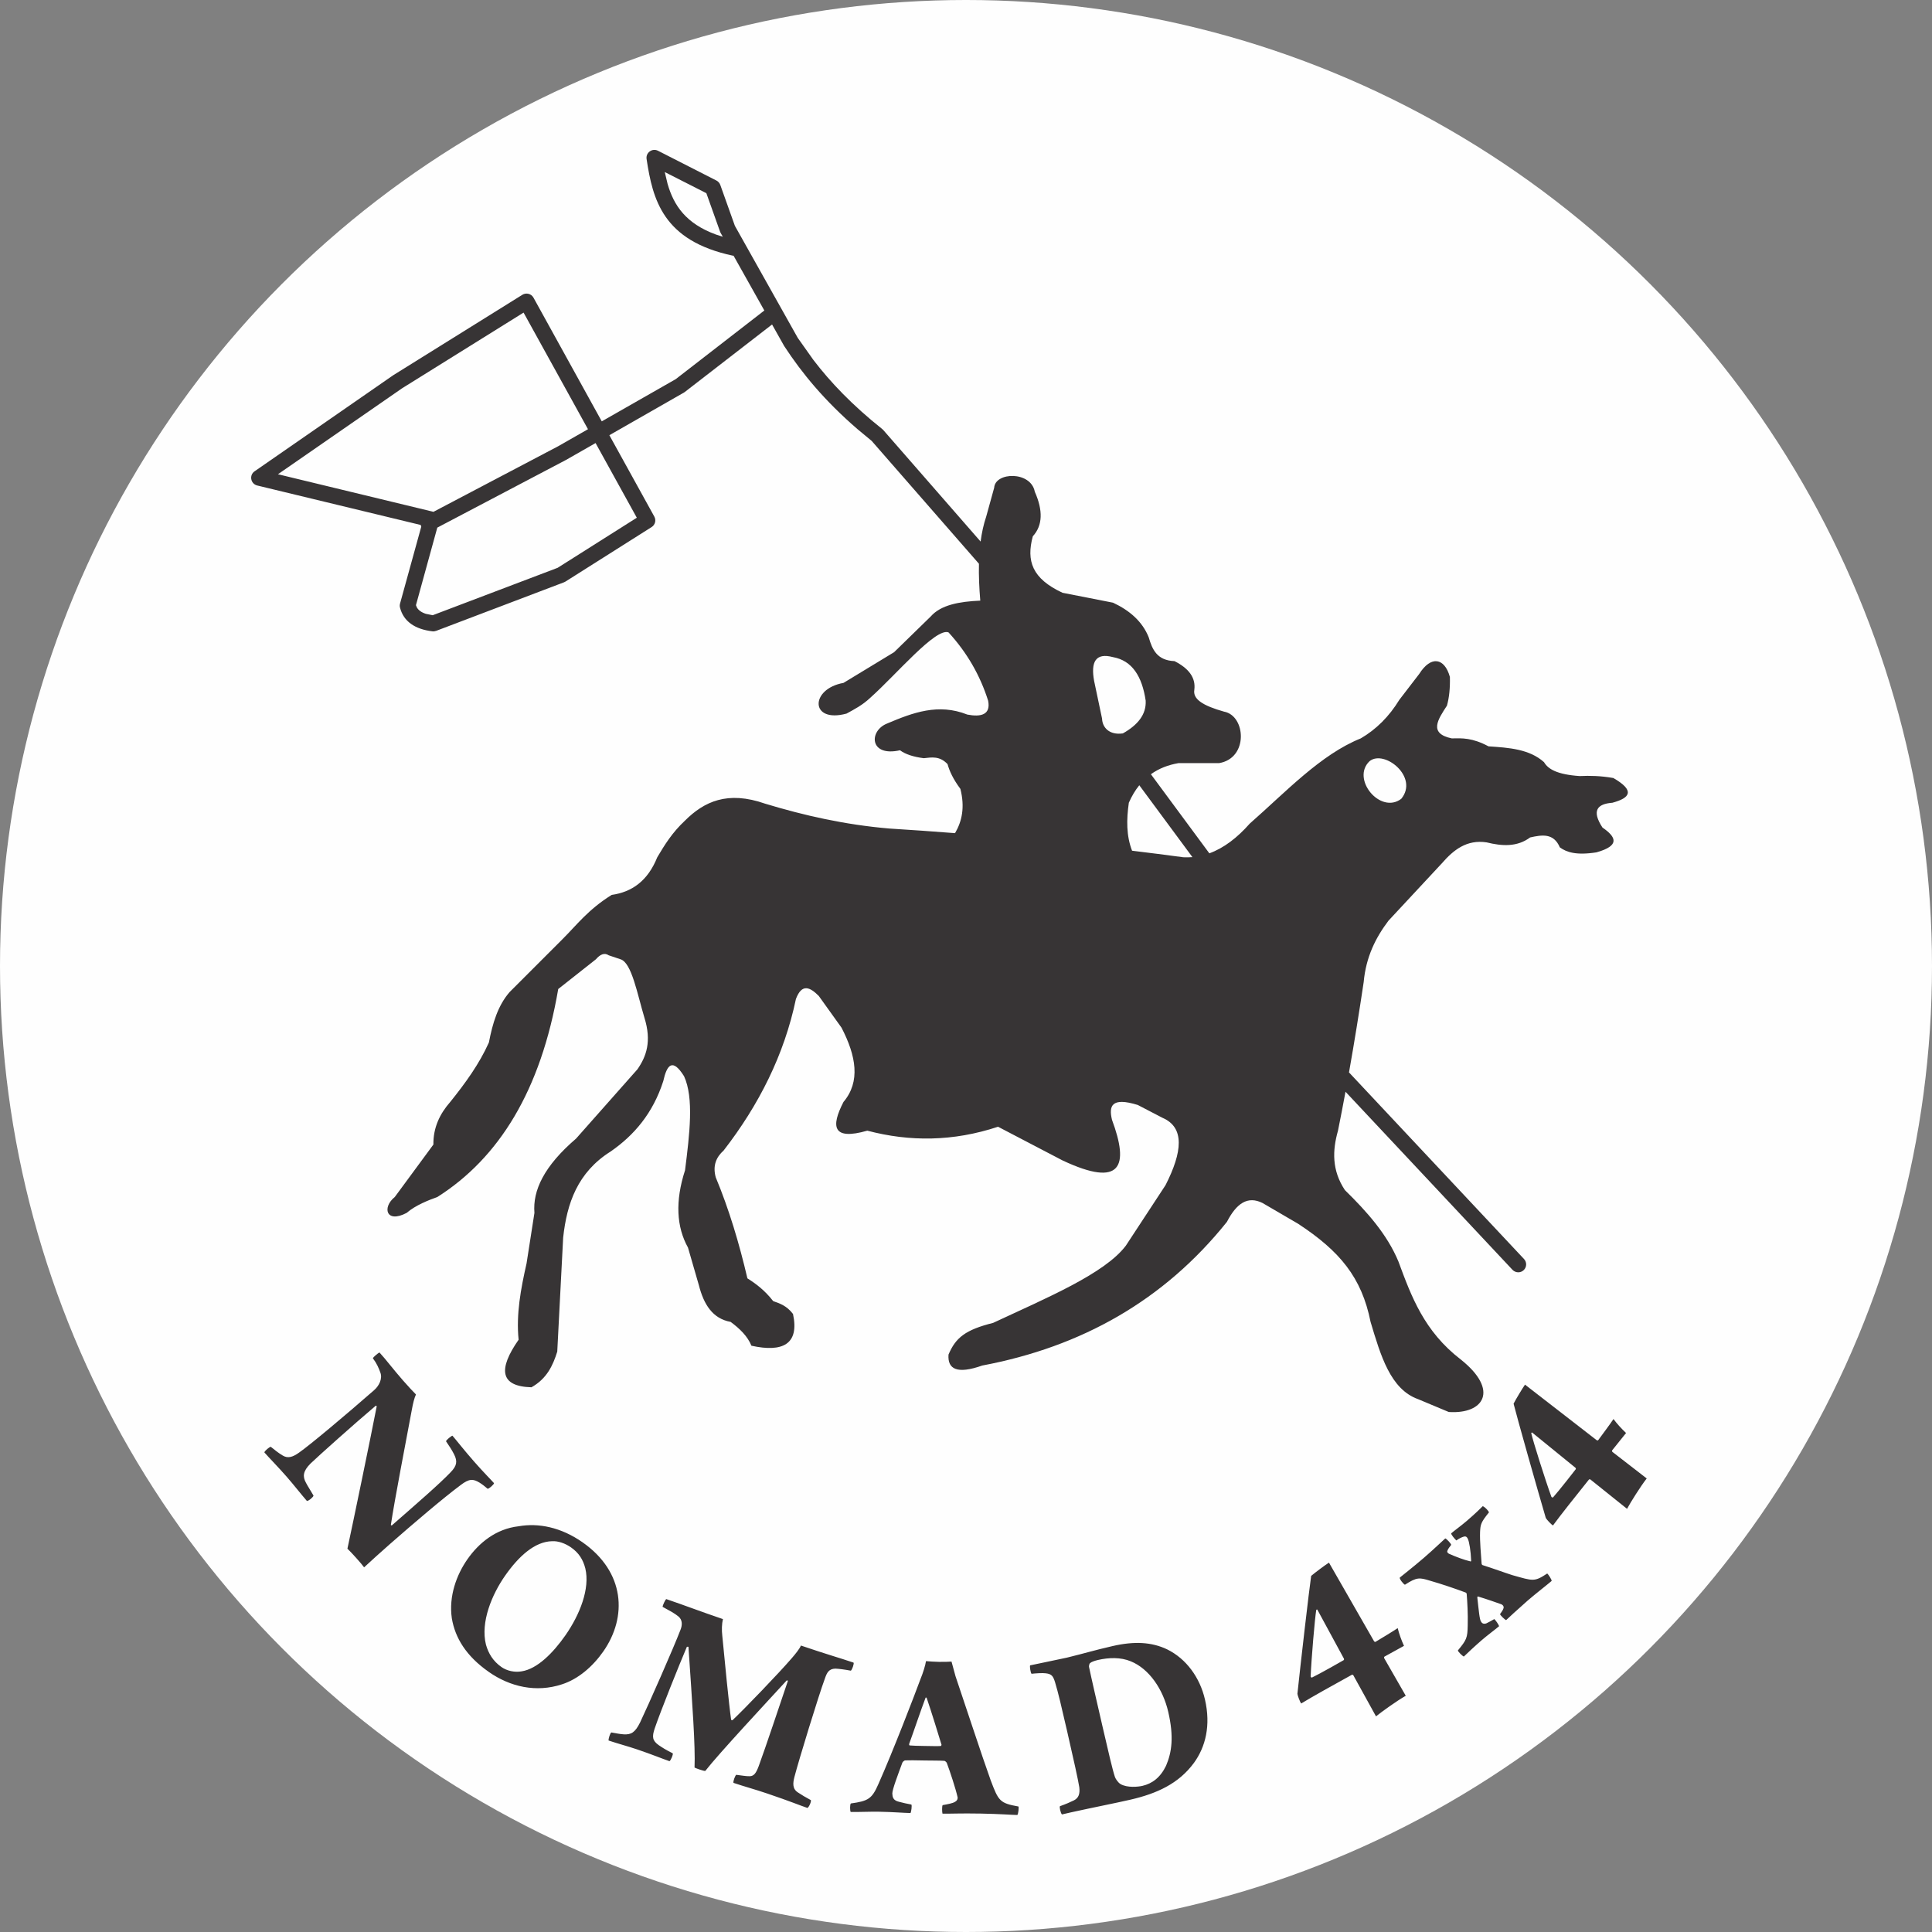
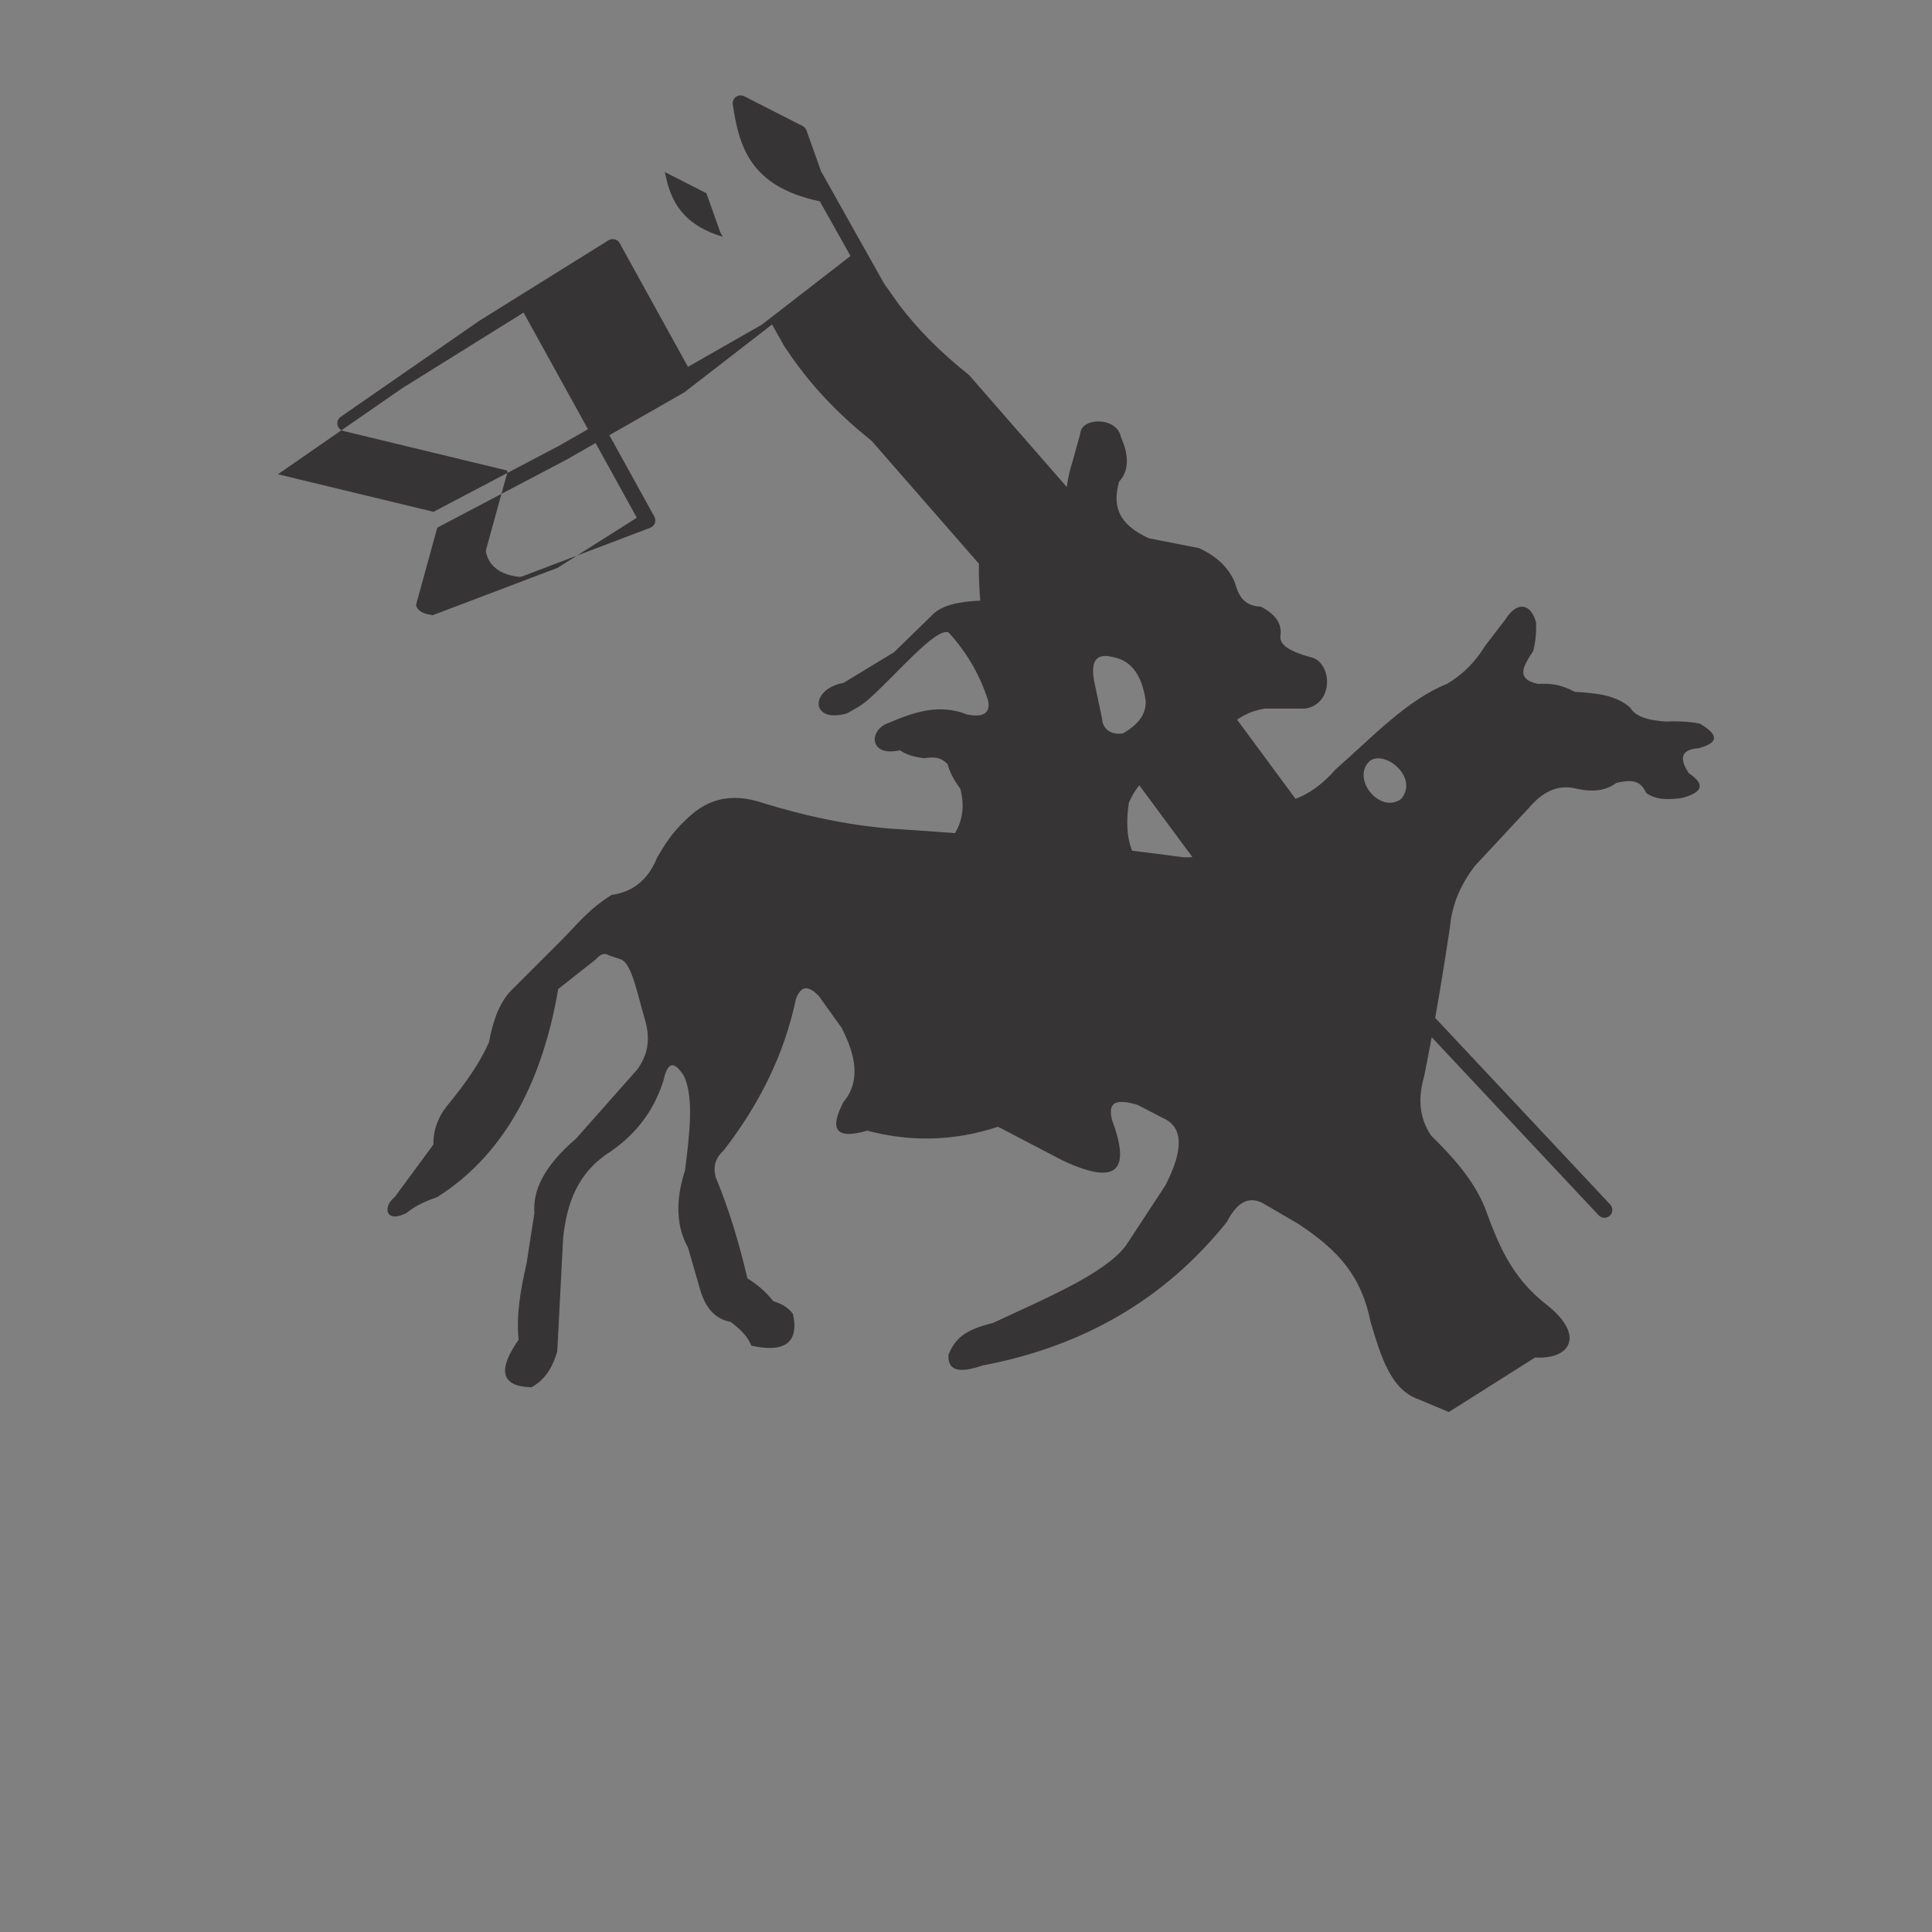
<svg xmlns="http://www.w3.org/2000/svg" xml:space="preserve" width="65.352mm" height="65.352mm" version="1.1" style="shape-rendering:geometricPrecision; text-rendering:geometricPrecision; image-rendering:optimizeQuality; fill-rule:evenodd; clip-rule:evenodd" viewBox="0 0 1392 1392">
  <rect x="0" y="0" width="1392" height="1392" fill="#808080" stroke="none" />
  <defs>
    <style type="text/css"> .fil0 {fill:#FEFEFE} .fil1 {fill:#373435} .fil2 {fill:#373435;fill-rule:nonzero} </style>
  </defs>
  <g id="Слой_x0020_1">
    <g id="NOMAD_x0020_4x4_x0020_логотип.cdr">
-       <circle class="fil0" cx="696" cy="696" r="696" />
-       <path class="fil1" d="M1043.88 1017.36l-22.12 -9.26c-19.99,-7.09 -27.03,-31.53 -34.27,-55.68 -6.43,-32.14 -22.22,-51.02 -52.13,-70.66l-25.66 -14.98c-10.73,-5.36 -18.78,0.16 -25.71,13.57 -45.3,56.59 -104.72,90.04 -176.29,103.51 -18.12,6.38 -25.06,2.68 -24.3,-7.9 5.16,-12.2 12.15,-17.82 32.14,-22.83 38.37,-17.92 80.43,-35.43 95.66,-55.68l28.55 -43.53c12.2,-23.94 13.97,-41.6 -2.18,-48.54l-17.81 -9.26c-19.18,-5.92 -20.91,0.91 -18.58,10.68 12.35,33.2 7.14,49.4 -35.68,29.25l-46.41 -24.24c-32.39,10.73 -63.67,10.88 -94.19,2.83 -25.26,7.24 -26.27,-3.04 -17.16,-20.7 12.35,-14.63 9.11,-33.16 -1.42,-53.5l-16.4 -22.88c-6.28,-6.28 -12.15,-9.21 -16.45,2.18 -8.45,40.34 -26.68,76.38 -52.08,109.18 -5.31,4.76 -8,10.78 -5.72,19.28 9.66,23.23 16.95,47.68 22.83,72.84 6.23,3.95 12.4,8.51 18.58,16.4 4.76,1.77 9.51,3.09 14.28,9.26 4.71,21.92 -7.54,27.84 -29.96,22.88 -2.79,-6.84 -8.35,-12.25 -14.98,-17.16 -13.01,-2.33 -19.38,-12.65 -22.88,-26.42l-7.85 -27.13c-8.25,-14.78 -9.36,-33.35 -2.12,-55.68 3.29,-26.12 6.48,-52.13 -0.71,-67.77 -8.4,-13.46 -12.4,-8.1 -14.98,3.54 -7.44,23.13 -20.95,38.92 -37.86,50.66 -23.94,15.03 -31.59,37.46 -34.27,62.1l-4.25 82.1c-3.14,10.12 -7.59,19.54 -18.58,25.71 -22.73,-0.6 -24.14,-12.96 -9.26,-34.27 -1.87,-18.32 1.57,-36.64 5.72,-54.97l5.67 -36.39c-1.32,-16.1 6.83,-33.66 30.01,-53.55l44.24 -49.96c6.38,-9.21 10.33,-20.09 5.01,-37.1 -5.11,-17.01 -9.16,-39.58 -17.16,-42.11l-8.55 -2.88c-3.09,-2.08 -6.18,-0.71 -9.27,2.88l-27.13 21.41c-12.55,73.24 -42.67,121.68 -87.11,149.87 -6.02,2.13 -15.79,5.92 -22.12,11.44 -14.98,7.84 -17.67,-4.2 -8.55,-11.44l27.84 -37.81c-0.15,-12.3 4.66,-22.17 12.15,-30.72 10.83,-13.46 20.9,-27.33 27.84,-42.82 2.63,-13.67 6.43,-26.62 14.98,-36.39l37.81 -37.81c10.78,-10.73 18.58,-21.46 35.68,-32.14 14.48,-2.03 25.96,-9.97 32.85,-27.13 5.26,-8.81 10.58,-17.62 19.99,-26.42 13.67,-13.62 30.57,-21.72 57.8,-12.15 28.09,8.5 57.35,15.14 89.23,17.87 15.74,1.01 31.58,2.07 47.52,3.34 5.01,-8.55 7.19,-18.68 3.85,-31.89 -5.17,-6.98 -7.85,-12.75 -9.26,-17.86 -5.72,-6.02 -11.44,-4.86 -17.11,-4.25 -7.59,-0.96 -13.31,-2.88 -17.15,-5.72 -22.12,5.01 -22.58,-14.02 -9.26,-19.28 18.63,-7.9 36.9,-14.73 57.8,-6.43 9.77,1.87 16.96,0.15 14.98,-9.97 -5.77,-18.27 -15.23,-34.72 -28.55,-49.25 -9.26,-3.59 -37.6,30.37 -56.38,47.12 -5.72,5.37 -11.39,8.25 -17.11,11.39 -26.42,7.14 -26.42,-17.82 -2.17,-22.12l36.44 -22.12 26.37 -25.71c7.34,-8.4 20.65,-10.78 35.73,-11.44 -0.76,-9.06 -1.16,-17.97 -0.96,-26.57l-77.29 -88.52 -10.27 -8.51c-23.84,-20.6 -39.98,-40.29 -52.59,-59.57l-0.2 -0.3 -8.71 -15.49 -62.81 48.59c-0.2,0.15 -0.41,0.3 -0.66,0.45l-53.75 30.73 32.4 58.66c1.42,2.63 0.61,5.92 -1.97,7.54l-62.1 39.28c-0.3,0.2 -0.66,0.36 -1.01,0.5l-92.07 34.97c-0.86,0.31 -1.77,0.46 -2.68,0.36 -12.55,-1.47 -20.9,-7.08 -23.43,-17.16 -0.25,-0.91 -0.2,-1.92 0.05,-2.88l15.29 -55.42c-0.2,-0.35 -0.3,-0.76 -0.4,-1.17l-117.78 -28.44c-4.81,-1.17 -5.97,-7.44 -1.92,-10.23l99.91 -69.24 0.25 -0.15 92.78 -57.8c2.79,-1.72 6.43,-0.76 8,2.07l49.2 89.13 53.3 -30.42 63.83 -49.45 -22.17 -39.48 -0.4 0c-50.56,-10.73 -57.85,-40.49 -62.26,-69.65 -0.71,-4.61 4.05,-8.05 8.2,-5.97l42.11 21.46c1.27,0.66 2.28,1.77 2.78,3.14l10.53 29.51 45.3 80.73 11.23 15.84c12.25,16.05 27.94,32.55 49.6,49.81 0.25,0.25 0.51,0.45 0.76,0.71l70.15 80.38c0.81,-6.27 2.12,-12.35 4.05,-18.07l5.72 -20.7c0.71,-11.44 26.42,-12.15 29.26,2.84 5.97,13.46 5.77,24.29 -1.42,32.14 -4.81,17.72 -0.51,30.52 21.41,40.69l36.39 7.14c12.1,5.67 21.16,13.61 25.71,24.95 2.53,8.66 5.87,16.65 18.58,17.16 10.07,5.11 15.44,11.79 14.27,20.7 -1.11,6.68 6.02,11.34 21.41,15.69 15.69,2.84 17.82,33.56 -3.59,37.1l-29.26 0c-7.34,1.27 -14.02,3.8 -19.84,8l42.11 56.99c10.43,-3.8 20.09,-11.19 29.1,-21.41 26.07,-22.88 51.12,-49.8 79.97,-61.39 11.14,-6.48 20.45,-15.74 27.84,-27.84l14.28 -18.58c8.55,-13.56 18.32,-11.59 22.12,2.13 0.2,7.84 -0.46,14.78 -2.13,20.7 -6.48,9.97 -13.46,20.04 3.54,23.59 7.44,-0.2 14.73,-0.51 26.42,5.72 14.73,0.96 29.46,1.97 39.99,11.39 2.88,4.96 9.36,8.91 25.71,10.02 7.24,-0.35 15.03,-0.2 24.25,1.41 15.84,9.16 12.05,14.37 -0.71,17.82 -10.98,0.81 -15.08,5.72 -7.14,17.86 9.77,6.73 12.96,13.01 -4.3,17.87 -14.58,2.28 -21.56,-0.05 -26.42,-3.59 -4.45,-10.43 -12.81,-9.06 -21.41,-7.14 -9.31,6.94 -20.14,6.33 -31.38,3.54 -14.27,-2.13 -23.74,5.37 -32.14,15.03l-38.52 41.4c-9.27,12.25 -16.25,26.22 -17.87,44.24 -3.24,21.72 -6.73,43.38 -10.58,65.09l126.09 134.43c2.17,2.33 2.02,5.92 -0.25,8.04 -2.28,2.18 -5.87,2.03 -8.05,-0.25l-120.31 -128.31c-1.72,9.36 -3.54,18.73 -5.41,28.04 -4.05,14.27 -4.5,28.55 4.96,42.82 15.94,15.59 30.47,31.94 38.57,51.43 9.36,25.31 18.47,50.26 44.95,70.66 27.84,22.12 16.6,39.43 -8.55,37.81zm-184.75 -399.81l0 0 -38.27 -51.78c-2.88,3.54 -5.37,7.69 -7.54,12.6 -1.72,12.05 -1.87,23.74 2.33,34.57 12.2,1.47 24.55,3.04 36.95,4.71 2.18,0.1 4.35,0.05 6.53,-0.1zm150.48 -42.01l0 0c12.86,-15.69 -12.15,-35.68 -22.83,-27.13 -13.56,12.85 7.85,38.57 22.83,27.13zm-184.14 -70.66l0 0c-2.58,-17.51 -9.72,-28.95 -23.59,-31.43 -12.6,-3.34 -16.05,3.54 -13.57,17.16l5.72 27.13c0.2,6.33 5.16,12.05 14.98,10.68 10.78,-6.07 16.95,-13.67 16.45,-23.54zm-513.74 -61.6l0 0 90.05 -34.17 57.04 -36.09 -29.71 -53.8 -21.36 12.19 -92.68 48.74 -15.38 55.88 0.71 1.72c1.11,1.82 3.04,3.39 6.38,4.5l4.96 1.01zm0.56 -74.5l0 0 89.99 -47.33 21.36 -12.2 -46.41 -84.02 -87.57 54.56 -89.39 61.9 111.86 27.03c0.05,0 0.1,0 0.15,0.05zm208.48 -198.21l0 0 -1.52 -2.68c-0.15,-0.25 -0.25,-0.56 -0.4,-0.86l-9.92 -27.84 -29.96 -15.23 2.02 8.5c4.45,15.49 13.11,28.55 34.77,36.49l5.01 1.62z" />
-       <path class="fil2" d="M268.67 978.64c2.82,3.76 4.14,6.92 5.34,10.19 1.75,4.46 -0.89,9.65 -4.42,12.74 -19.8,17.35 -46.32,39.63 -54.08,45 -4.7,3.4 -8.21,4.32 -11.77,2.16 -2.95,-1.73 -5.38,-3.68 -8.66,-6.32 -0.76,-0.05 -4.41,2.91 -4.61,4.04 3.8,4.34 9.8,10.36 15.98,17.41 5.47,6.24 10.41,12.7 14.69,17.58 1.41,-0.03 4.8,-3.01 4.73,-3.9 -2.29,-3.99 -4.04,-6.53 -5.4,-9.17 -2.51,-4.51 -2.26,-8.33 3.22,-13.85 5.46,-5.26 31.94,-28.95 46.96,-41.63 0.13,-0.12 0.78,-0.2 0.73,0.56 -3.7,19.31 -17.21,84.62 -21.06,102.38 2.53,2.34 10.27,10.9 12.02,13.44 4.76,-4.42 12.51,-11.44 18.48,-16.67 17.36,-15.21 38.49,-33.25 51.12,-42.64 6.19,-4.71 8.99,-4.52 13.66,-1.66 2.09,1.29 3.9,2.81 5.72,4.34 0.88,0.19 4.68,-3.14 4.61,-4.04 -2.26,-2.58 -7.66,-7.92 -14.31,-15.51 -7.61,-8.68 -12.55,-15.14 -15.64,-18.67 -0.51,-0.03 -4.55,3.02 -4.61,4.04 2.56,3.75 4.07,6.02 5.77,9.33 2.72,5.29 1.87,8.43 -2.38,12.88 -8.1,8.54 -25.72,23.74 -42.54,38.47 -0.24,-0.27 -0.37,-0.15 -0.61,-0.42 2.73,-18.22 10.86,-60.11 15.02,-82.46 1.02,-5.68 1.86,-8.82 3.06,-11.56 -1.8,-1.78 -5.5,-5.73 -9.19,-9.93 -7.49,-8.55 -12.65,-15.53 -17.07,-20.29 -0.64,0.09 -4.56,3.28 -4.75,4.16zm83.52 225.99c15.37,10.74 34.14,15.06 52.74,8.91 11.64,-3.75 22.09,-12.72 29.74,-23.66 17.36,-24.83 15.77,-57.19 -14.98,-78.68 -15.52,-10.85 -31.76,-14.06 -46.07,-11.52 -16.25,1.84 -28.58,11.93 -36.84,23.76 -7.85,11.23 -13.54,26.62 -11.24,42.53 2.35,13.96 10.11,27.09 26.67,38.66zm9.08 -3.55c-6.06,-4.24 -9.39,-9.86 -11.15,-16.15 -4.04,-16.25 4.35,-36.13 13.75,-49.58 9.81,-14.04 21.4,-24.65 33.92,-24.92 4.36,-0.25 9.47,1.56 13.61,4.45 5.62,3.93 8.66,8.7 10.32,15.14 3.48,14.54 -3.93,33.33 -14.37,48.26 -8.78,12.56 -20.19,24.17 -31.54,25.92 -5.02,0.89 -10.55,-0.33 -14.54,-3.12zm116.16 -43.34c4.66,2.54 8.7,4.67 11.37,6.91 3.12,2.58 2.76,6.46 1.49,9.64 -5.03,13.15 -23.15,54.23 -29.09,66.69 -3.63,7.34 -6.43,8.87 -11.68,8.61 -2.62,-0.13 -5.64,-0.77 -9.06,-1.36 -0.91,0.45 -2.19,4.78 -1.97,5.81 6.49,2.2 13.84,4.12 20.5,6.38 11.27,3.82 17.76,6.59 23.39,8.51 0.97,-0.62 2.82,-4.95 2.31,-5.69 -4.89,-2.42 -7.4,-4.03 -10.18,-5.93 -4.43,-3.22 -4.87,-5.84 -2.79,-11.99 4.11,-12.12 17.63,-45.81 23.17,-58.79 0.4,-0.06 0.8,-0.11 1.14,0 2.81,41.7 5.04,71.6 4.39,86.99 0.63,0.4 6.55,2.6 7.74,2.43 9.47,-12.21 45.09,-50.41 58.68,-65.22 0.17,0.06 0.74,0.06 0.85,0.29 -5.62,16.57 -16.1,48.05 -21.02,61.42 -1.91,5.07 -3.4,7.22 -6.48,7.32 -2.68,0.04 -5.36,-0.48 -9.75,-1.02 -0.74,0.51 -2.36,4.72 -1.97,5.81 7.51,2.55 15.03,4.53 24.42,7.71 16.74,5.68 23.23,8.45 28.86,10.36 1.14,-0.56 2.87,-4.55 2.48,-5.63 -3.7,-2.01 -6.88,-3.86 -9.04,-5.35 -4.43,-2.65 -3.96,-6.86 -2.79,-11.42 3.14,-12.07 17.47,-58.82 21.93,-70.83 1.51,-4.44 2.94,-7 7.57,-7.15 2.62,0.13 6.1,0.55 11.11,1.48 0.91,-0.45 2.53,-5.23 1.97,-5.81 -10.25,-3.47 -18.62,-5.74 -37.92,-12.29 -1.04,2.5 -3.96,6.08 -6.78,9.32 -9.12,10.62 -34.7,37.17 -42.49,44.43 -0.23,0.11 -0.8,0.11 -1.02,-0.35 -1.54,-10.62 -4.73,-43.31 -6.36,-60.43 -0.49,-4.16 -0.36,-8.5 0.46,-12.03 -16.39,-5.56 -27.84,-10.01 -40.81,-14.41 -0.63,0.17 -2.7,4.61 -2.65,5.57zm135.59 141.64c-0.74,0.89 -0.64,5.22 -0.11,6.13 6.31,0.12 13.71,-0.29 20.38,-0.17 10.46,0.19 17.48,0.86 22.71,0.95 0.55,-0.71 1.18,-5.39 0.65,-6.12 -3.24,-0.6 -5.93,-1.19 -8.8,-1.96 -4.49,-0.98 -4.81,-3.51 -4.94,-6.04 0.06,-3.07 4.03,-13.45 7.26,-22.23 0.37,-0.72 1.47,-1.6 2.01,-1.59 2.53,-0.14 7.22,-0.05 14.43,0.08 4.69,0.09 10.82,0.02 13.7,0.25 0.72,0.01 1.43,0.93 1.78,1.3 2.41,6.36 6.51,18.88 7.84,24.85 0.17,0.55 0.14,2.35 -1.87,3.4 -1.64,1.05 -5.26,1.71 -8.88,2.36 -0.55,0.71 -0.45,5.04 -0.11,6.13 6.85,0.13 12.45,-0.31 27.6,-0.04 13.88,0.25 21.81,0.94 26.31,1.02 0.73,-0.71 1.18,-5.39 0.83,-6.12 -13.49,-2.41 -14.36,-3.87 -20.04,-18.94 -5.84,-16.16 -19.34,-57.35 -25.33,-74.95l-2.87 -10.52c-2.53,0.14 -5.24,0.27 -9.02,0.2 -3.24,-0.06 -6.67,-0.3 -9.37,-0.53 -0.42,3.06 -2.33,8.98 -3.83,12.56 -4.75,12.9 -20.08,52.66 -30.42,75.92 -4.7,10.74 -7.26,12.31 -19.92,14.07zm54.59 -76.2c3.43,9.98 9.05,28.3 10.75,33.92 -0.01,0.36 -0.37,0.89 -0.56,0.89 -1.81,0.15 -6.13,0.07 -12.08,-0.04 -4.87,-0.09 -8.29,-0.15 -10.28,-0.37 -0.36,-0.01 -0.53,-0.55 -0.34,-1.27 3.04,-8.24 8,-23.12 11.79,-33.15 0,-0.18 0.54,0.01 0.72,0.01zm75.6 -17.23c2.89,-0.3 7.8,-0.69 10.29,-0.34 4.19,0.51 5.26,1.93 6.66,6.42 2.39,7.96 4.38,16.57 8.72,35.37 4.66,20.21 8.02,35.54 8.76,40.36 0.53,4.69 -0.45,7.69 -3.93,9.42 -3,1.43 -5.52,2.57 -9.96,4.15 -0.66,0.34 0.43,5.08 1.38,5.97l6.68 -1.54c16.73,-3.68 32.14,-6.68 42.69,-9.11 18.98,-4.38 34.73,-11.53 45.71,-26.47 8.43,-11.57 12.26,-27.07 7.96,-45.7 -3.65,-15.82 -13.42,-29.29 -27.21,-36.1 -11.23,-5.37 -23.78,-5.99 -39.42,-2.38 -13.88,3.2 -19.38,5.03 -32.87,8.33 -5.09,1.18 -22.79,4.7 -26.48,5.56 -0.37,0.82 0.3,5.3 1.03,6.06zm60.11 74.41c-1.74,-5.15 -4.95,-19.03 -8.84,-35.9 -3.69,-15.99 -8.43,-36.55 -9.88,-43.62 0.01,-0.74 0.22,-2.27 0.88,-2.61 0.58,-0.69 2.96,-1.61 5.6,-2.22 7.73,-1.78 16.35,-2.11 23.73,1 13.29,5.45 23.17,20.19 26.9,36.36 4.14,17.92 2.62,29.01 -1.58,38.86 -4.14,8.54 -9.99,12.85 -17.02,14.48 -2.81,0.65 -10.92,1.6 -15.86,-1.34 -1.73,-1.08 -3.44,-3.65 -3.93,-5.01zm208.25 -94.53c-1.82,-3.94 -3.61,-8.94 -4.53,-12.77 -3.9,2.62 -10.41,6.51 -15.97,9.87 -0.47,0.27 -0.98,-0.27 -1.07,-0.43l-32.48 -56.63c-2.89,1.85 -9.89,7.05 -12.83,9.55 -1.49,10.17 -7.75,64.28 -9.91,84.98 0.15,1.37 1.92,5.96 2.7,6.97 3.83,-2.38 10.74,-6.29 16.23,-9.4l20.33 -11.3c0.31,-0.18 0.89,0.12 1.07,0.43l16.3 29.53c4.11,-3.36 15.17,-11.28 21.44,-14.84 -5.15,-9.1 -10.38,-17.96 -15.53,-27.06 -0.27,-0.47 0.03,-1.05 0.18,-1.14 4.71,-2.67 9.66,-5.26 14.06,-7.75zm-66.41 22.89c-0.16,0.09 -0.67,-0.45 -0.85,-0.76 0.54,-12.95 3.01,-41.91 4.06,-48.1 0.16,-0.09 0.47,-0.27 0.72,-0.2l19.18 35.35c0.18,0.32 0.13,0.96 -0.18,1.14l-9.41 5.33c-4.55,2.58 -11.23,6.15 -13.52,7.24zm105.25 -19.58c0.06,0.9 3.16,3.94 4.27,4.41 1.8,-1.78 8.12,-7.7 13.04,-11.94 4.1,-3.53 9.51,-7.48 12.38,-9.95 -0.3,-1.17 -2.61,-4.42 -3.45,-5.12 -3.07,1.69 -4.14,2.38 -5.86,3.14 -2.09,0.61 -3.05,-0.23 -3.62,-1.17 -1.18,-1.37 -1.7,-8.06 -2.78,-17.6 0.02,-0.26 0.19,-0.88 0.68,-0.59 6.75,2.04 12.61,4.14 16.72,5.59 0.86,0.45 1.45,1.13 1.53,1.78 0.3,1.17 -0.72,2.76 -2.57,5.31 0.32,0.92 3.41,3.96 4.41,4.29 2.34,-2.25 7.01,-6.51 15.5,-14.06 5.87,-5.06 13.74,-11.12 17.3,-14.18 0.07,-1.02 -2.46,-4.79 -3.18,-5.35 -9.41,6.2 -10.12,5.38 -25.15,1.19 -6.24,-2 -13.96,-4.88 -21.45,-7.23 -0.49,-0.29 -0.71,-0.82 -0.69,-1.07 -0.41,-6.55 -1.37,-15.96 -1.11,-22.84 0.28,-5.48 0.65,-6.98 6.42,-14.1 -0.53,-1.45 -3.51,-4.35 -4.53,-4.43 -1.8,1.78 -4.43,4.53 -11.54,10.65 -3.69,3.18 -9.1,7.12 -11.15,8.89 -0.19,0.88 2.52,4.03 3.71,5.14 1.89,-1.4 3.75,-2.28 5.45,-2.79 1.56,-0.39 2.27,0.43 2.82,1.62 1,1.99 2.15,8.86 2.4,15.78 -0.02,0.25 -0.17,0.63 -0.55,0.47 -4.78,-1.12 -10.49,-3.34 -15.08,-5.34 -0.74,-0.31 -2.21,-1.19 -1.34,-2.66 0.19,-0.88 2.03,-3.17 2.59,-3.9 0.06,-0.76 -3.38,-4.47 -4.26,-4.66 -1.64,1.41 -8.26,7.82 -15.5,14.06 -7.79,6.71 -16.21,13.24 -17.3,14.18 -0.33,1 2.59,4.67 3.71,5.14 8.73,-5.61 10.49,-5.23 18.24,-2.86 7.89,2.25 17.62,5.53 25.33,8.41 0.63,0.17 0.96,0.84 0.94,1.09 0.46,5.79 0.97,14.39 0.74,22.69 -0.16,8.94 -0.78,10.43 -7.1,18.01zm121.16 -156.66c-3.18,-2.96 -6.74,-6.89 -9.06,-10.08 -2.61,3.91 -7.14,9.99 -11,15.21 -0.33,0.43 -1.01,0.12 -1.15,0.01l-51.6 -39.99c-1.97,2.81 -6.46,10.29 -8.23,13.72 2.49,9.97 17.33,62.38 23.21,82.35 0.66,1.21 4.05,4.78 5.15,5.41 2.64,-3.66 7.53,-9.91 11.43,-14.88l14.49 -18.2c0.22,-0.28 0.87,-0.23 1.15,-0.01l26.32 21.09c2.52,-4.67 9.72,-16.21 14.18,-21.89 -8.23,-6.45 -16.44,-12.65 -24.67,-19.1 -0.43,-0.33 -0.38,-0.98 -0.26,-1.12 3.34,-4.26 6.93,-8.55 10.04,-12.52zm-52.69 46.46c-0.11,0.14 -0.79,-0.16 -1.07,-0.38 -4.43,-12.18 -13.19,-39.89 -14.57,-46.02 0.11,-0.14 0.33,-0.43 0.59,-0.46l31.21 25.38c0.28,0.22 0.49,0.84 0.27,1.12l-6.68 8.52c-3.23,4.12 -8.04,9.97 -9.74,11.84z" />
+       <path class="fil1" d="M1043.88 1017.36l-22.12 -9.26c-19.99,-7.09 -27.03,-31.53 -34.27,-55.68 -6.43,-32.14 -22.22,-51.02 -52.13,-70.66l-25.66 -14.98c-10.73,-5.36 -18.78,0.16 -25.71,13.57 -45.3,56.59 -104.72,90.04 -176.29,103.51 -18.12,6.38 -25.06,2.68 -24.3,-7.9 5.16,-12.2 12.15,-17.82 32.14,-22.83 38.37,-17.92 80.43,-35.43 95.66,-55.68l28.55 -43.53c12.2,-23.94 13.97,-41.6 -2.18,-48.54l-17.81 -9.26c-19.18,-5.92 -20.91,0.91 -18.58,10.68 12.35,33.2 7.14,49.4 -35.68,29.25l-46.41 -24.24c-32.39,10.73 -63.67,10.88 -94.19,2.83 -25.26,7.24 -26.27,-3.04 -17.16,-20.7 12.35,-14.63 9.11,-33.16 -1.42,-53.5l-16.4 -22.88c-6.28,-6.28 -12.15,-9.21 -16.45,2.18 -8.45,40.34 -26.68,76.38 -52.08,109.18 -5.31,4.76 -8,10.78 -5.72,19.28 9.66,23.23 16.95,47.68 22.83,72.84 6.23,3.95 12.4,8.51 18.58,16.4 4.76,1.77 9.51,3.09 14.28,9.26 4.71,21.92 -7.54,27.84 -29.96,22.88 -2.79,-6.84 -8.35,-12.25 -14.98,-17.16 -13.01,-2.33 -19.38,-12.65 -22.88,-26.42l-7.85 -27.13c-8.25,-14.78 -9.36,-33.35 -2.12,-55.68 3.29,-26.12 6.48,-52.13 -0.71,-67.77 -8.4,-13.46 -12.4,-8.1 -14.98,3.54 -7.44,23.13 -20.95,38.92 -37.86,50.66 -23.94,15.03 -31.59,37.46 -34.27,62.1l-4.25 82.1c-3.14,10.12 -7.59,19.54 -18.58,25.71 -22.73,-0.6 -24.14,-12.96 -9.26,-34.27 -1.87,-18.32 1.57,-36.64 5.72,-54.97l5.67 -36.39c-1.32,-16.1 6.83,-33.66 30.01,-53.55l44.24 -49.96c6.38,-9.21 10.33,-20.09 5.01,-37.1 -5.11,-17.01 -9.16,-39.58 -17.16,-42.11l-8.55 -2.88c-3.09,-2.08 -6.18,-0.71 -9.27,2.88l-27.13 21.41c-12.55,73.24 -42.67,121.68 -87.11,149.87 -6.02,2.13 -15.79,5.92 -22.12,11.44 -14.98,7.84 -17.67,-4.2 -8.55,-11.44l27.84 -37.81c-0.15,-12.3 4.66,-22.17 12.15,-30.72 10.83,-13.46 20.9,-27.33 27.84,-42.82 2.63,-13.67 6.43,-26.62 14.98,-36.39l37.81 -37.81c10.78,-10.73 18.58,-21.46 35.68,-32.14 14.48,-2.03 25.96,-9.97 32.85,-27.13 5.26,-8.81 10.58,-17.62 19.99,-26.42 13.67,-13.62 30.57,-21.72 57.8,-12.15 28.09,8.5 57.35,15.14 89.23,17.87 15.74,1.01 31.58,2.07 47.52,3.34 5.01,-8.55 7.19,-18.68 3.85,-31.89 -5.17,-6.98 -7.85,-12.75 -9.26,-17.86 -5.72,-6.02 -11.44,-4.86 -17.11,-4.25 -7.59,-0.96 -13.31,-2.88 -17.15,-5.72 -22.12,5.01 -22.58,-14.02 -9.26,-19.28 18.63,-7.9 36.9,-14.73 57.8,-6.43 9.77,1.87 16.96,0.15 14.98,-9.97 -5.77,-18.27 -15.23,-34.72 -28.55,-49.25 -9.26,-3.59 -37.6,30.37 -56.38,47.12 -5.72,5.37 -11.39,8.25 -17.11,11.39 -26.42,7.14 -26.42,-17.82 -2.17,-22.12l36.44 -22.12 26.37 -25.71c7.34,-8.4 20.65,-10.78 35.73,-11.44 -0.76,-9.06 -1.16,-17.97 -0.96,-26.57l-77.29 -88.52 -10.27 -8.51c-23.84,-20.6 -39.98,-40.29 -52.59,-59.57l-0.2 -0.3 -8.71 -15.49 -62.81 48.59c-0.2,0.15 -0.41,0.3 -0.66,0.45l-53.75 30.73 32.4 58.66c1.42,2.63 0.61,5.92 -1.97,7.54c-0.3,0.2 -0.66,0.36 -1.01,0.5l-92.07 34.97c-0.86,0.31 -1.77,0.46 -2.68,0.36 -12.55,-1.47 -20.9,-7.08 -23.43,-17.16 -0.25,-0.91 -0.2,-1.92 0.05,-2.88l15.29 -55.42c-0.2,-0.35 -0.3,-0.76 -0.4,-1.17l-117.78 -28.44c-4.81,-1.17 -5.97,-7.44 -1.92,-10.23l99.91 -69.24 0.25 -0.15 92.78 -57.8c2.79,-1.72 6.43,-0.76 8,2.07l49.2 89.13 53.3 -30.42 63.83 -49.45 -22.17 -39.48 -0.4 0c-50.56,-10.73 -57.85,-40.49 -62.26,-69.65 -0.71,-4.61 4.05,-8.05 8.2,-5.97l42.11 21.46c1.27,0.66 2.28,1.77 2.78,3.14l10.53 29.51 45.3 80.73 11.23 15.84c12.25,16.05 27.94,32.55 49.6,49.81 0.25,0.25 0.51,0.45 0.76,0.71l70.15 80.38c0.81,-6.27 2.12,-12.35 4.05,-18.07l5.72 -20.7c0.71,-11.44 26.42,-12.15 29.26,2.84 5.97,13.46 5.77,24.29 -1.42,32.14 -4.81,17.72 -0.51,30.52 21.41,40.69l36.39 7.14c12.1,5.67 21.16,13.61 25.71,24.95 2.53,8.66 5.87,16.65 18.58,17.16 10.07,5.11 15.44,11.79 14.27,20.7 -1.11,6.68 6.02,11.34 21.41,15.69 15.69,2.84 17.82,33.56 -3.59,37.1l-29.26 0c-7.34,1.27 -14.02,3.8 -19.84,8l42.11 56.99c10.43,-3.8 20.09,-11.19 29.1,-21.41 26.07,-22.88 51.12,-49.8 79.97,-61.39 11.14,-6.48 20.45,-15.74 27.84,-27.84l14.28 -18.58c8.55,-13.56 18.32,-11.59 22.12,2.13 0.2,7.84 -0.46,14.78 -2.13,20.7 -6.48,9.97 -13.46,20.04 3.54,23.59 7.44,-0.2 14.73,-0.51 26.42,5.72 14.73,0.96 29.46,1.97 39.99,11.39 2.88,4.96 9.36,8.91 25.71,10.02 7.24,-0.35 15.03,-0.2 24.25,1.41 15.84,9.16 12.05,14.37 -0.71,17.82 -10.98,0.81 -15.08,5.72 -7.14,17.86 9.77,6.73 12.96,13.01 -4.3,17.87 -14.58,2.28 -21.56,-0.05 -26.42,-3.59 -4.45,-10.43 -12.81,-9.06 -21.41,-7.14 -9.31,6.94 -20.14,6.33 -31.38,3.54 -14.27,-2.13 -23.74,5.37 -32.14,15.03l-38.52 41.4c-9.27,12.25 -16.25,26.22 -17.87,44.24 -3.24,21.72 -6.73,43.38 -10.58,65.09l126.09 134.43c2.17,2.33 2.02,5.92 -0.25,8.04 -2.28,2.18 -5.87,2.03 -8.05,-0.25l-120.31 -128.31c-1.72,9.36 -3.54,18.73 -5.41,28.04 -4.05,14.27 -4.5,28.55 4.96,42.82 15.94,15.59 30.47,31.94 38.57,51.43 9.36,25.31 18.47,50.26 44.95,70.66 27.84,22.12 16.6,39.43 -8.55,37.81zm-184.75 -399.81l0 0 -38.27 -51.78c-2.88,3.54 -5.37,7.69 -7.54,12.6 -1.72,12.05 -1.87,23.74 2.33,34.57 12.2,1.47 24.55,3.04 36.95,4.71 2.18,0.1 4.35,0.05 6.53,-0.1zm150.48 -42.01l0 0c12.86,-15.69 -12.15,-35.68 -22.83,-27.13 -13.56,12.85 7.85,38.57 22.83,27.13zm-184.14 -70.66l0 0c-2.58,-17.51 -9.72,-28.95 -23.59,-31.43 -12.6,-3.34 -16.05,3.54 -13.57,17.16l5.72 27.13c0.2,6.33 5.16,12.05 14.98,10.68 10.78,-6.07 16.95,-13.67 16.45,-23.54zm-513.74 -61.6l0 0 90.05 -34.17 57.04 -36.09 -29.71 -53.8 -21.36 12.19 -92.68 48.74 -15.38 55.88 0.71 1.72c1.11,1.82 3.04,3.39 6.38,4.5l4.96 1.01zm0.56 -74.5l0 0 89.99 -47.33 21.36 -12.2 -46.41 -84.02 -87.57 54.56 -89.39 61.9 111.86 27.03c0.05,0 0.1,0 0.15,0.05zm208.48 -198.21l0 0 -1.52 -2.68c-0.15,-0.25 -0.25,-0.56 -0.4,-0.86l-9.92 -27.84 -29.96 -15.23 2.02 8.5c4.45,15.49 13.11,28.55 34.77,36.49l5.01 1.62z" />
    </g>
  </g>
</svg>